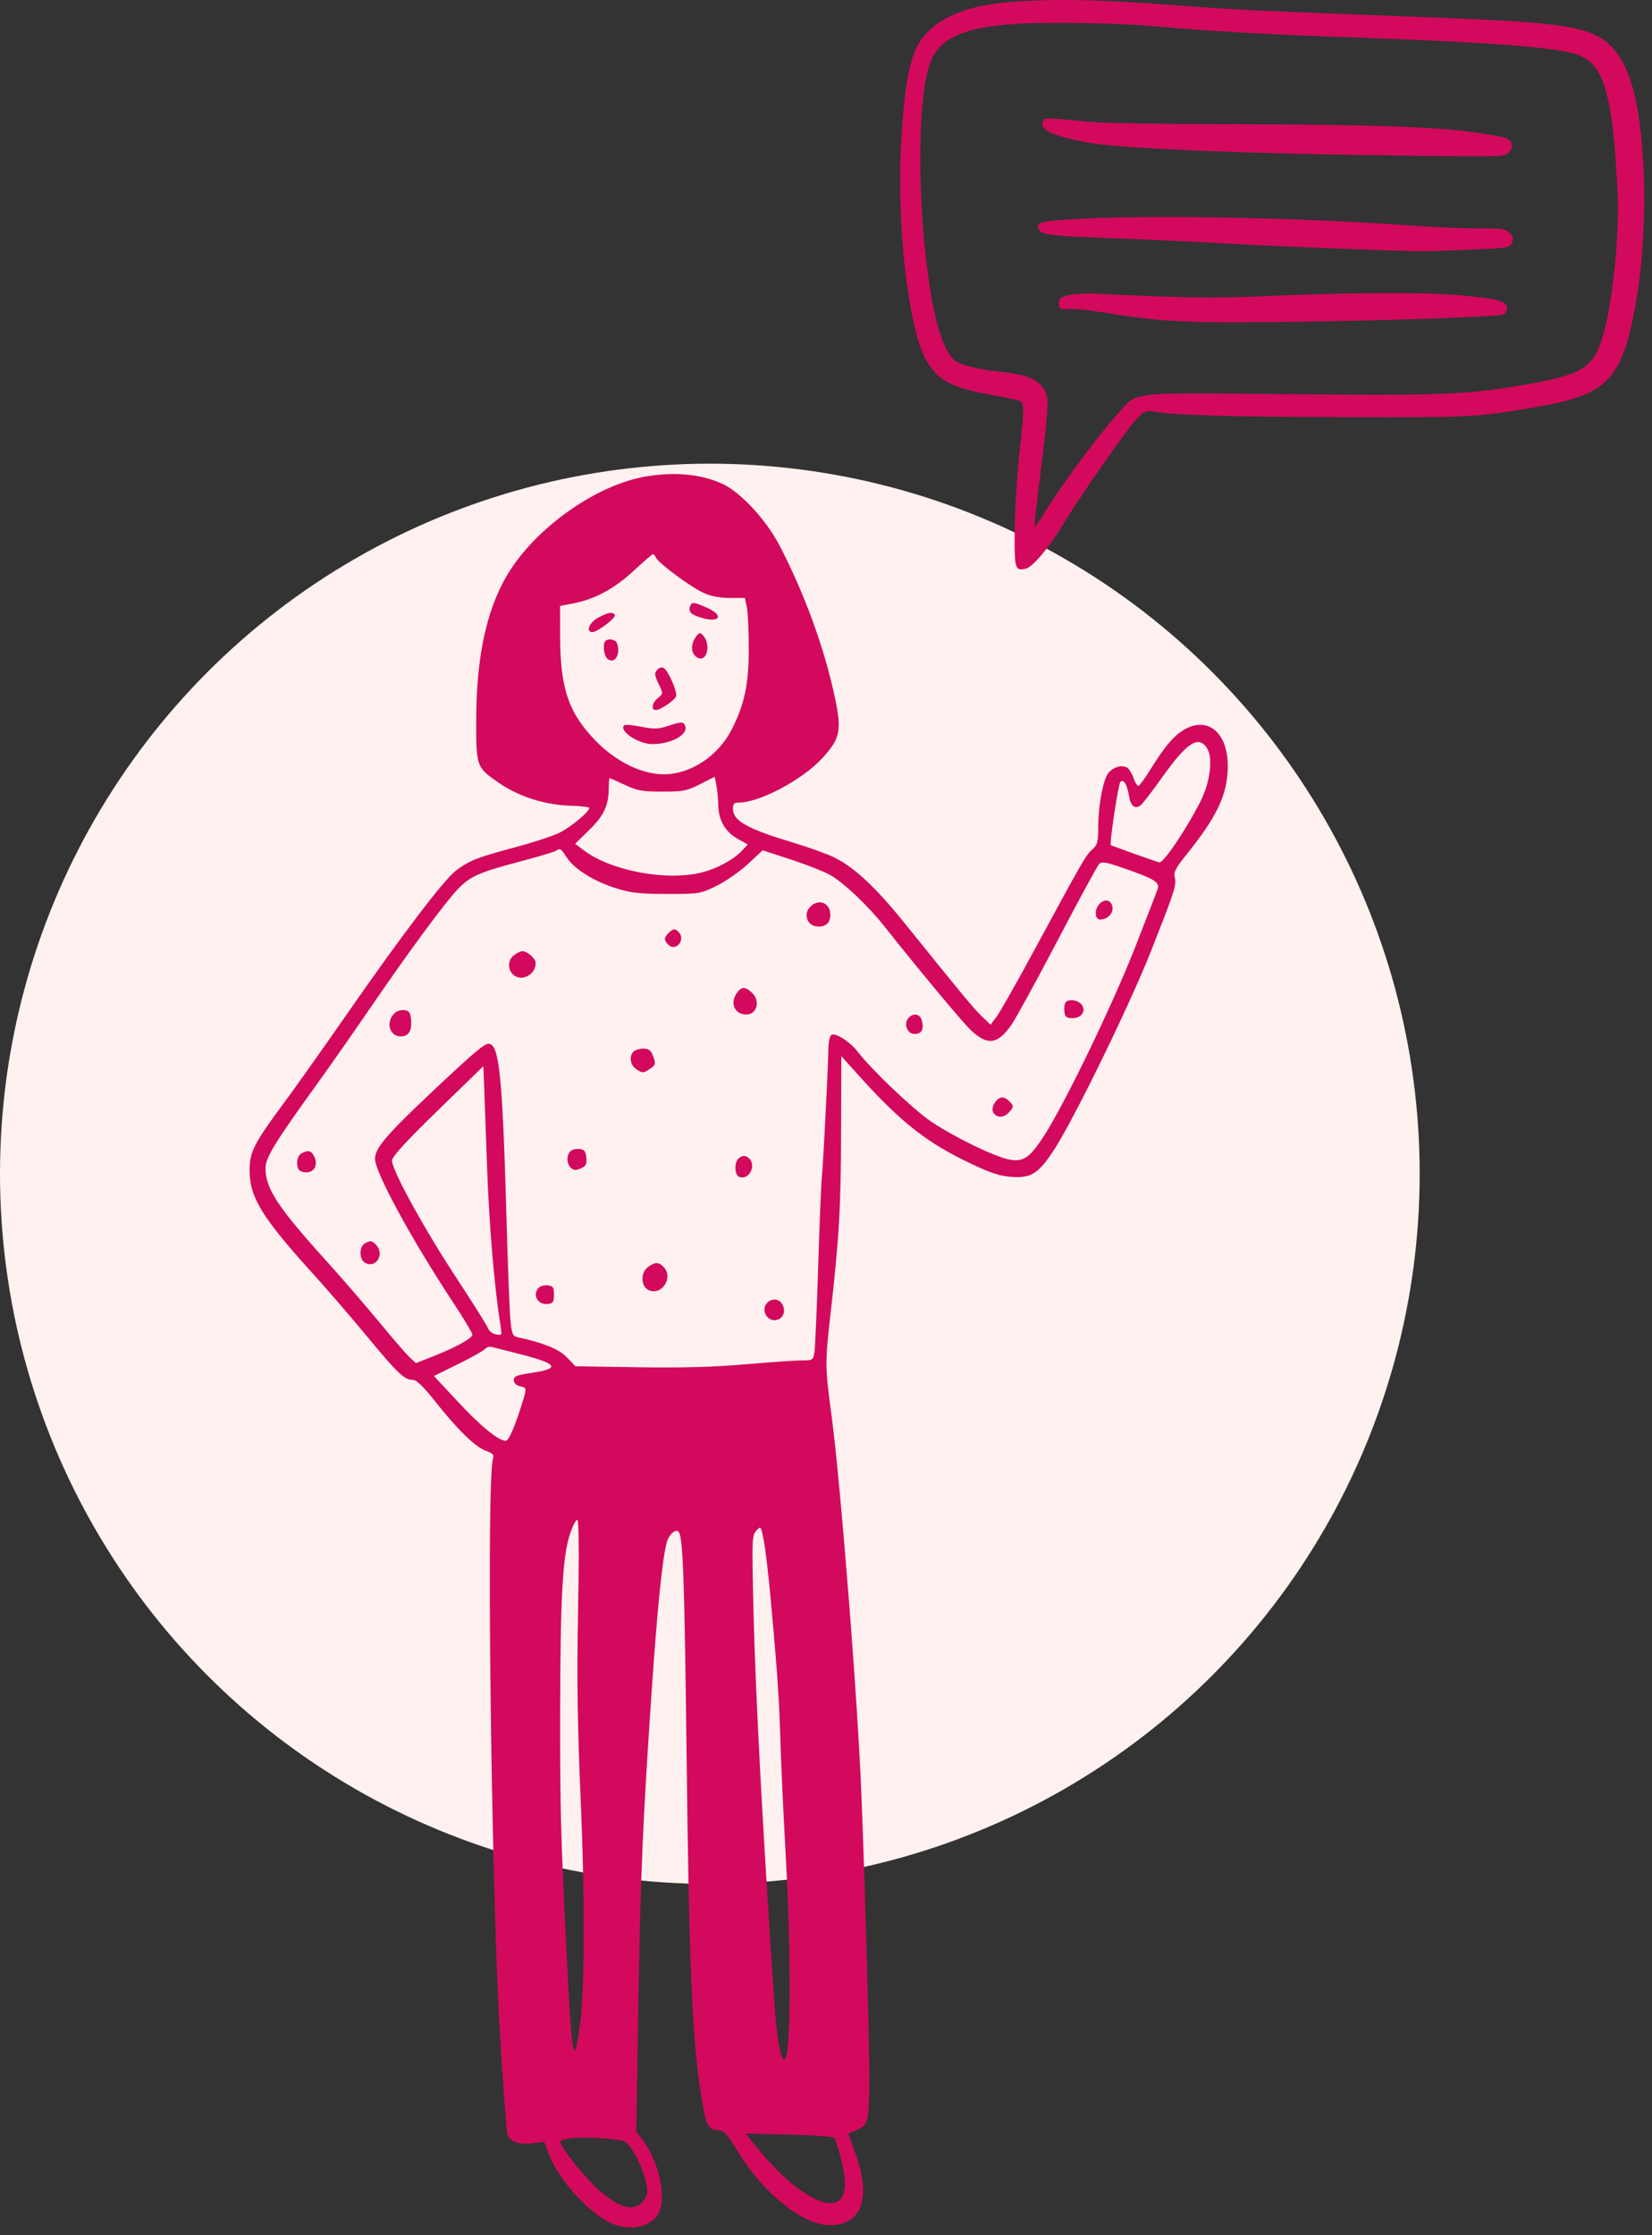
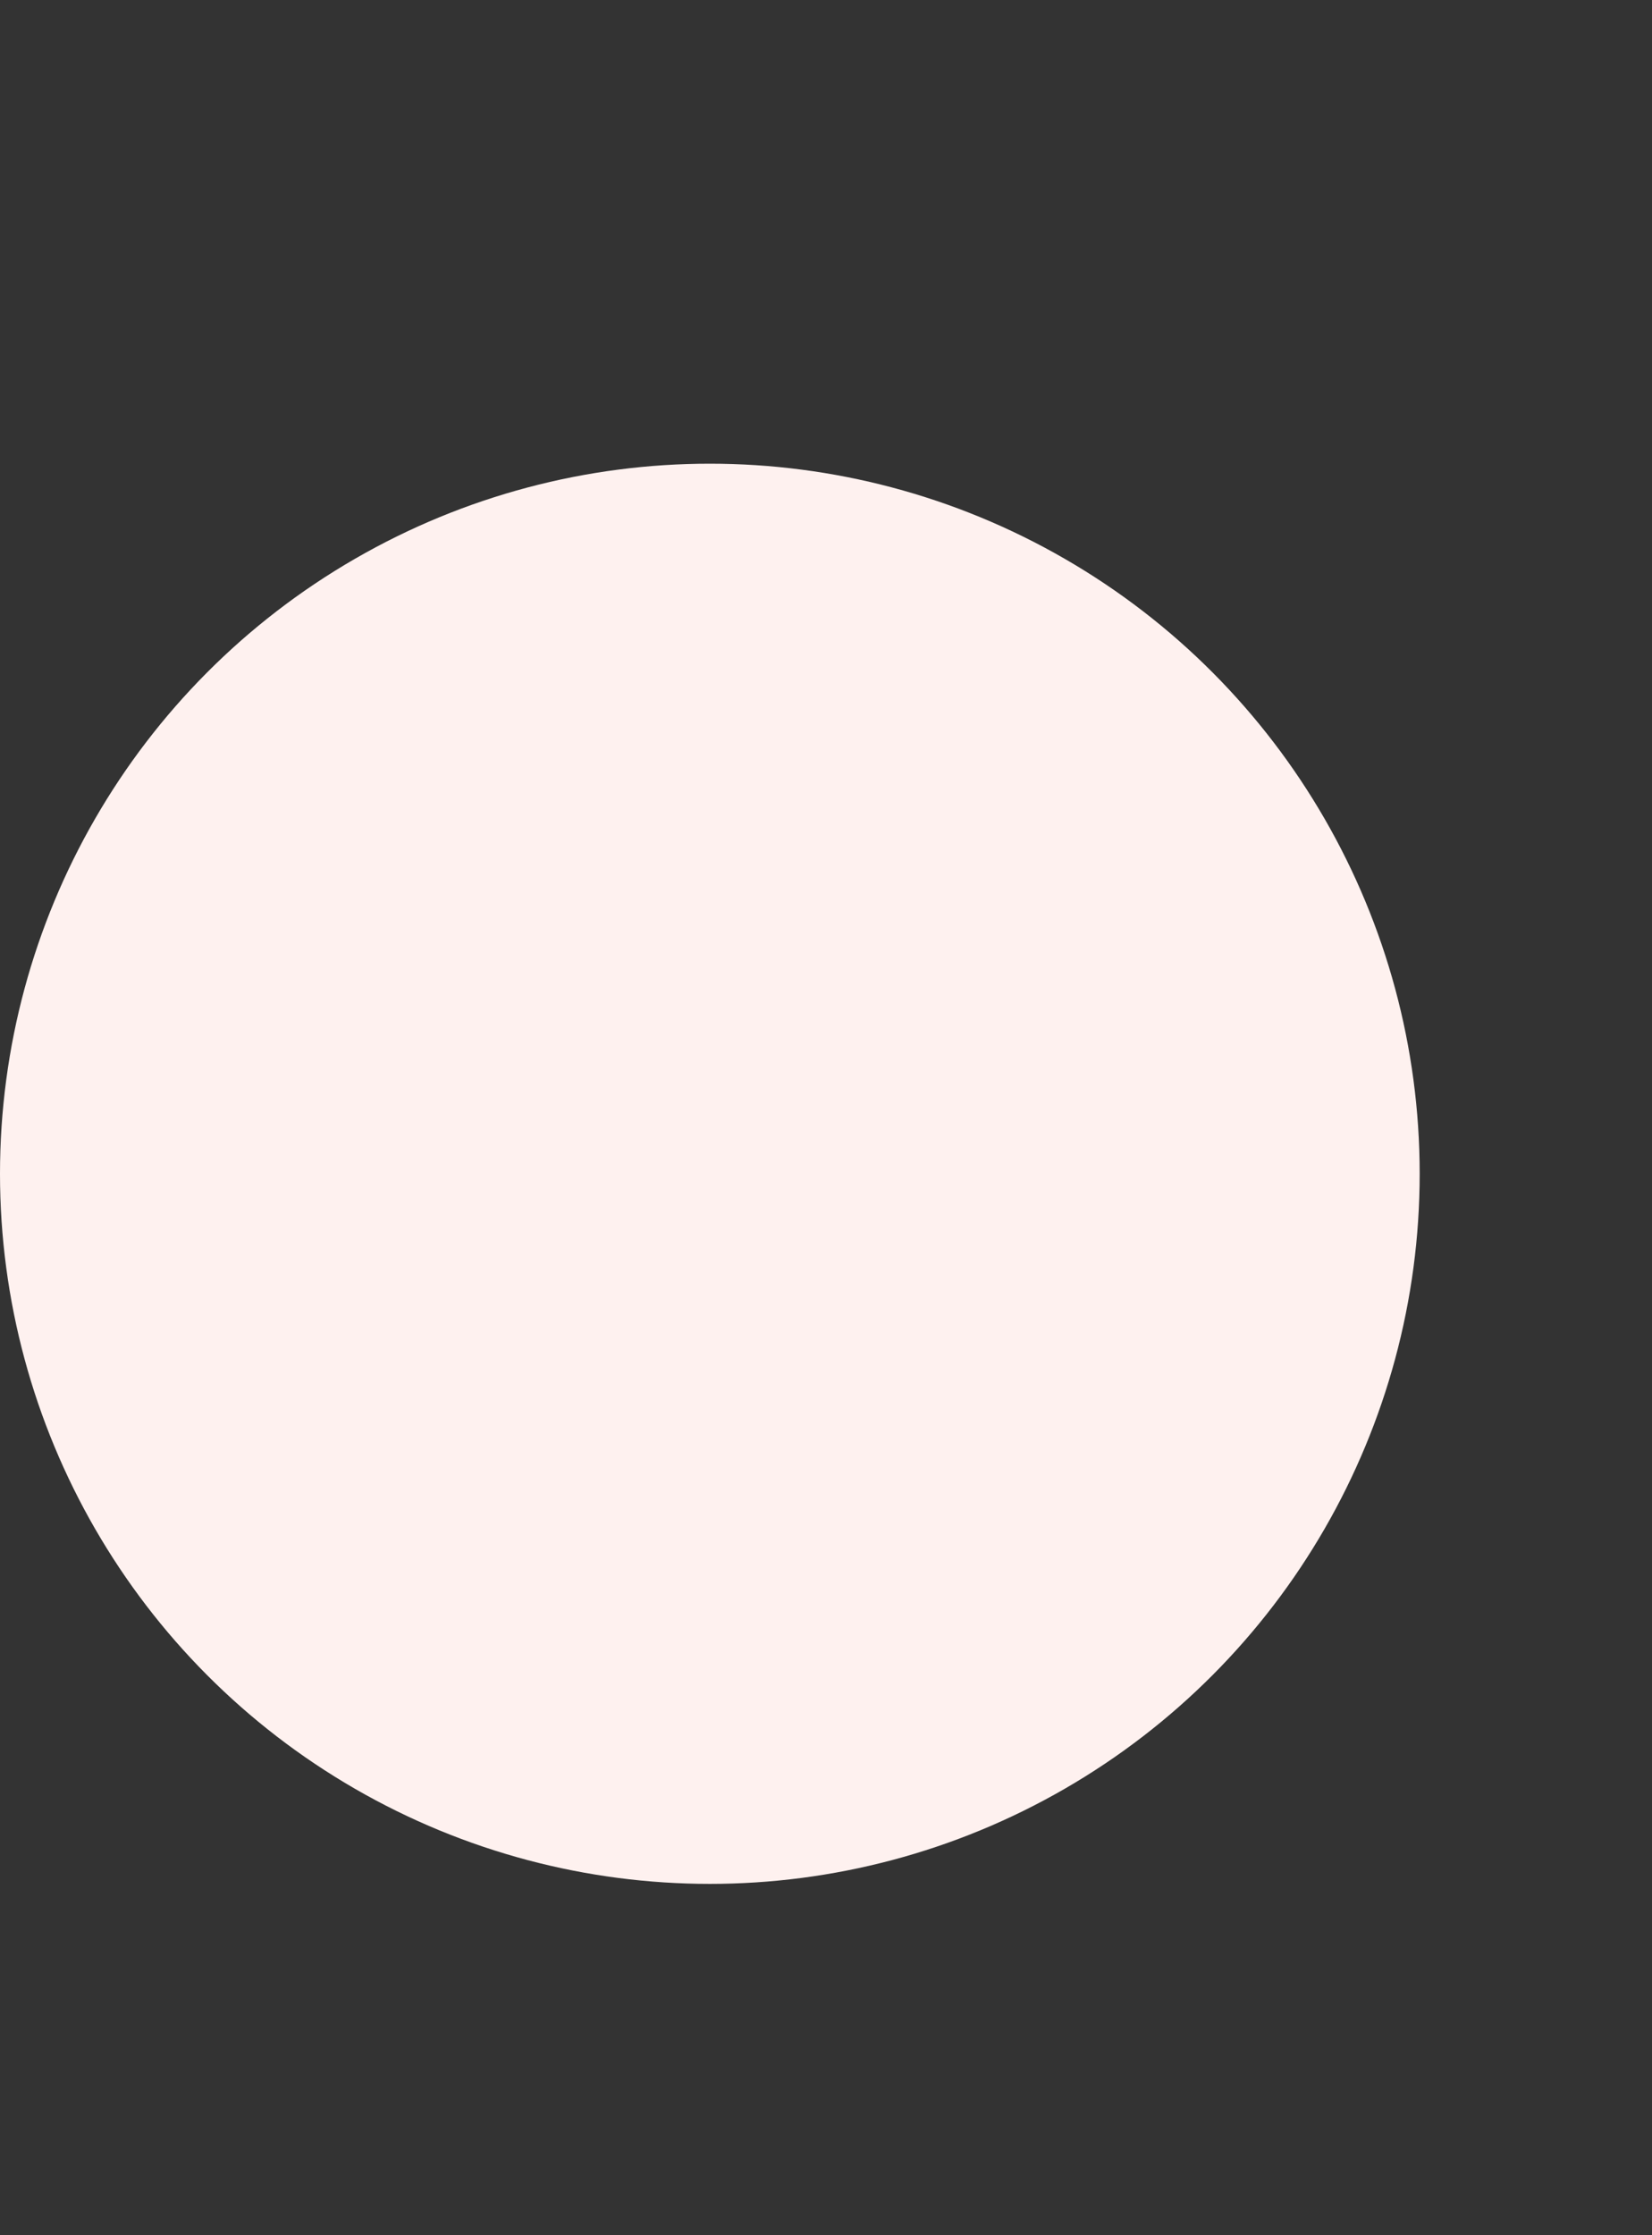
<svg xmlns="http://www.w3.org/2000/svg" width="139px" height="188px" viewBox="0 0 139 188" version="1.1">
  <rect x="0" y="0" width="139" height="188" fill="#333333" stroke="none" />
  <title>Group 6</title>
  <g id="Page-1" stroke="none" stroke-width="1" fill="none" fill-rule="evenodd">
    <g id="Voor-uw-locatie" transform="translate(-282, -3511)">
      <g id="Group-6" transform="translate(282, 3511)">
        <circle id="Oval-Copy-3" fill="#FEF1EF" cx="59.726" cy="98.726" r="59.726" />
-         <path d="M60.789,40.7 C62.324,41.408 64.462,43.716 65.593,45.888 C67.726,49.982 69.432,54.698 70.288,58.858 C70.827,61.48 70.678,62.145 69.184,63.775 C67.533,65.578 63.906,67.504 62.162,67.504 C61.769,67.504 61.671,67.606 61.671,68.016 C61.671,69.044 62.838,69.7 66.793,70.891 C68.083,71.28 69.612,71.83 70.173,72.108 C71.912,72.967 73.672,74.613 76.181,77.728 C80.95,83.646 81.892,84.784 82.593,85.465 L82.631,85.501 L83.348,86.19 L83.86,85.503 C84.143,85.124 85.515,82.707 86.923,80.104 C91.139,72.319 91.363,71.928 91.891,71.461 C92.344,71.06 92.404,70.843 92.404,69.594 C92.404,67.955 92.73,66.006 93.137,65.209 C93.451,64.594 94.344,64.258 94.842,64.567 C95.011,64.672 95.255,65.076 95.385,65.465 C95.515,65.854 95.703,66.135 95.805,66.09 C95.907,66.045 96.309,65.496 96.705,64.861 C97.957,62.853 98.638,62.019 99.472,61.473 C101.523,60.131 103.326,61.542 103.306,64.471 C103.289,66.811 102.426,68.651 99.836,71.868 C98.929,72.995 98.739,73.359 98.842,73.773 C98.86,73.843 98.874,73.909 98.882,73.98 L98.89,74.066 C98.905,74.325 98.848,74.652 98.642,75.284 L98.567,75.506 C98.274,76.365 97.746,77.719 96.844,80.002 C95.825,82.58 93.858,86.823 92.047,90.464 L91.648,91.262 C90.461,93.621 89.38,95.637 88.733,96.639 C87.396,98.708 86.769,99.113 85.089,98.987 C84.122,98.914 83.348,98.659 81.668,97.861 C78.118,96.175 75.989,94.543 72.666,90.91 L72.305,90.513 L70.788,88.833 L70.769,95.225 C70.751,101.712 70.605,104.179 69.845,110.838 C69.417,114.602 69.422,114.997 69.966,119.054 C70.358,121.979 70.94,128.351 71.452,134.906 L71.53,135.915 L71.53,135.915 L71.619,137.098 C71.974,141.823 72.277,146.454 72.429,149.767 C72.677,155.176 73.144,171.168 73.144,174.271 C73.144,178.309 73.081,178.708 72.188,179.108 L72.12,179.138 L71.382,179.455 L71.978,181.115 C73.332,184.885 72.514,187.159 69.804,187.159 C67.606,187.159 64.291,184.536 62.189,181.135 C61.138,179.434 60.899,179.168 60.421,179.168 C59.677,179.168 59.456,178.847 59.158,177.208 L59.121,176.996 L59.065,176.67 C59.037,176.506 59.011,176.342 58.984,176.176 L58.933,175.841 C58.916,175.729 58.899,175.616 58.883,175.502 L58.834,175.158 C58.191,170.472 57.965,164.128 57.772,147.82 C57.592,132.658 57.468,129.213 57.09,128.827 C56.839,128.571 56.279,129.073 56.106,129.708 C55.73,131.094 55.306,135.281 54.822,142.391 C54.092,153.107 53.899,157.554 53.717,168.29 L53.703,169.129 L53.536,179.271 L54.003,179.885 C55.435,181.77 56.118,184.789 55.417,186.134 C54.783,187.353 52.922,187.722 51.323,186.948 C49.475,186.053 47.109,183.422 46.233,181.325 L46.142,181.094 L45.792,180.152 L44.808,180.27 C43.743,180.398 42.927,180.137 42.708,179.598 C42.635,179.418 42.356,175.767 42.089,171.485 C41.788,166.674 41.539,158.194 41.384,149.636 L41.361,148.352 L41.354,147.903 L41.354,147.903 L41.339,147.007 L41.339,147.007 L41.325,146.114 C41.256,141.504 41.217,137.015 41.214,133.217 L41.214,132.491 C41.217,127.112 41.298,123.267 41.48,122.701 C41.59,122.359 41.489,122.246 40.874,122.023 C39.988,121.702 38.513,120.263 36.594,117.845 C35.618,116.616 35.045,116.062 34.748,116.062 C34.026,116.062 33.484,115.55 30.889,112.415 C29.516,110.756 27.56,108.484 26.533,107.355 C22.062,102.437 21,100.727 21,98.442 C21,96.875 21.365,96.168 24.009,92.603 C24.876,91.434 27.185,88.177 29.122,85.39 C33.85,78.588 37.38,73.949 38.395,73.202 C39.542,72.358 40.157,72.116 43.292,71.279 C44.788,70.88 46.464,70.333 47.041,70.055 C48.004,69.593 49.582,68.288 49.582,67.955 C49.582,67.877 48.844,67.79 47.963,67.764 C45.874,67.703 43.68,67.009 42.042,65.89 C40.253,64.668 40.074,64.53 40.067,61.494 L40.067,60.991 C40.067,60.814 40.068,60.629 40.068,60.435 C40.087,54.924 41.049,50.797 43.008,47.835 C45.489,44.081 50.381,40.736 54.356,40.075 C56.815,39.666 59.006,39.879 60.789,40.7 Z M47.138,180.152 C47.16,180.605 49.357,183.326 50.442,184.246 C52.02,185.582 53.022,185.942 53.782,185.445 C54.067,185.259 54.355,184.864 54.43,184.557 C54.592,183.895 54.014,182.118 53.244,180.91 C52.714,180.077 52.655,180.045 51.426,179.914 C49.275,179.686 47.12,179.805 47.138,180.152 Z M62.736,179.455 L63.965,180.961 C64.634,181.78 65.764,182.942 66.444,183.508 C69.251,185.847 71.095,185.906 71.095,183.655 C71.095,182.713 70.452,180.076 70.153,179.793 C70.056,179.701 68.474,179.591 66.589,179.543 L66.352,179.537 L62.736,179.455 Z M63.637,128.745 C63.414,128.992 63.321,129.21 63.314,130.66 L63.314,130.947 C63.316,131.903 63.347,133.321 63.398,135.465 C63.568,142.577 64.176,153.987 65.155,168.411 C65.36,171.444 65.671,173.226 65.994,173.226 C66.542,173.226 66.598,164.703 66.107,156.016 C66.046,154.94 65.983,153.718 65.923,152.493 L65.878,151.575 C65.784,149.594 65.704,147.697 65.666,146.488 C65.634,145.466 65.602,144.583 65.561,143.72 L65.535,143.203 L65.506,142.686 C65.387,140.605 65.199,138.361 64.827,134.298 C64.657,132.433 64.408,130.333 64.273,129.616 C64.029,128.325 64.024,128.318 63.637,128.745 Z M47.931,129.114 C47.331,131.005 47.147,134.409 47.132,144.152 L47.132,144.644 L47.132,146.721 C47.135,148.543 47.145,150.073 47.171,151.565 L47.183,152.203 L47.197,152.841 C47.271,156.037 47.426,159.398 47.732,165.441 C48.119,173.083 48.274,173.879 48.752,170.665 C49.2,167.647 49.241,160.257 48.859,151.406 C48.583,145.013 48.53,141.208 48.639,135.486 C48.674,133.68 48.692,132.165 48.695,130.973 L48.695,130.513 C48.694,129.495 48.679,128.754 48.651,128.314 L48.636,128.119 C48.62,127.95 48.601,127.857 48.578,127.843 C48.467,127.777 48.172,128.356 47.931,129.114 Z M40.813,113.46 C40.696,113.599 39.792,114.11 38.746,114.633 L38.549,114.731 L36.51,115.735 L38.592,117.968 C40.464,119.976 41.953,121.185 42.554,121.185 C42.796,121.185 43.297,120.058 43.875,118.214 C44.35,116.698 44.353,116.742 43.743,116.596 C43.435,116.522 43.23,116.317 43.23,116.083 C43.23,115.759 43.476,115.657 44.685,115.479 C47.262,115.098 46.959,114.695 43.435,113.814 C42.472,113.573 41.547,113.337 41.366,113.286 C41.182,113.234 40.94,113.311 40.813,113.46 Z M46.714,71.583 C46.544,71.683 45.136,72.1 43.579,72.509 C40.321,73.366 39.513,73.732 38.489,74.818 C37.401,75.971 34.443,79.982 31.34,84.51 C29.837,86.702 27.834,89.568 26.901,90.861 C23.056,96.188 22.333,97.368 22.339,98.298 C22.349,99.962 23.409,101.577 27.339,105.92 C28.674,107.396 30.69,109.727 31.859,111.145 C32.971,112.495 34.092,113.794 34.438,114.135 L34.482,114.177 L34.994,114.649 L36.408,114.094 C38.334,113.339 39.747,112.559 39.747,112.251 C39.747,112.116 39.017,110.899 38.125,109.547 C34.622,104.24 31.552,98.594 31.552,97.458 C31.552,96.609 32.494,95.481 35.875,92.284 C39.625,88.737 40.728,87.788 41.1,87.788 C42.011,87.788 42.279,90.41 42.621,102.642 C42.731,106.597 42.88,110.388 42.954,111.094 C43.075,112.262 43.134,112.385 43.62,112.49 C45.677,112.939 46.914,113.427 47.602,114.069 L47.711,114.177 L48.414,114.915 L53.659,114.997 C57.368,115.055 60.018,114.983 62.705,114.751 C64.795,114.571 66.935,114.423 67.459,114.423 C68.381,114.423 68.415,114.402 68.524,113.757 C68.586,113.391 68.729,110.141 68.842,106.535 C68.954,102.929 69.092,99.564 69.147,99.057 C69.258,98.037 69.661,90.205 69.699,88.321 C69.714,87.542 69.814,87.096 69.989,87.028 C70.37,86.88 71.564,87.665 72.174,88.464 C73.332,89.98 76.85,93.325 78.348,94.335 C80.336,95.674 83.818,97.356 84.987,97.541 C86.144,97.725 86.665,97.356 87.858,95.512 C89.579,92.85 93.538,84.673 95.437,79.859 C96.448,77.297 97.34,74.984 97.414,74.736 C97.575,74.193 97.075,73.896 94.494,73.003 C93.059,72.507 92.705,72.448 92.486,72.667 C92.339,72.814 90.764,75.71 88.982,79.111 C87.2,82.512 85.446,85.712 85.08,86.231 C83.922,87.87 83.056,87.964 81.647,86.605 C81.128,86.105 79.118,83.727 77.05,81.194 L76.636,80.685 C75.877,79.752 75.123,78.813 74.445,77.953 C73.071,76.212 71.02,74.263 69.866,73.604 C69.391,73.332 68.051,72.798 66.805,72.38 L66.557,72.298 L64.17,71.52 L62.92,72.677 C62.235,73.312 61.046,74.14 60.287,74.511 C58.935,75.172 58.843,75.187 56.138,75.187 C53.823,75.187 53.122,75.11 51.836,74.711 C49.992,74.14 48.313,73.091 47.681,72.114 C47.178,71.335 47.153,71.322 46.714,71.583 Z M40.669,89.673 L36.828,93.412 C34.082,96.084 32.986,97.286 32.986,97.623 C32.986,98.43 35.679,103.339 38.358,107.416 C39.785,109.588 41.012,111.541 41.079,111.75 C41.147,111.957 41.438,112.175 41.725,112.231 C42.234,112.331 42.244,112.313 42.112,111.493 C41.593,108.261 41.152,103.032 40.977,98.032 C40.868,94.923 40.756,91.84 40.724,91.01 L40.721,90.933 L40.669,89.673 Z M65.154,109.301 C65.973,109.301 66.286,110.551 65.563,110.939 C64.703,111.4 63.885,110.242 64.58,109.547 C64.718,109.409 64.969,109.301 65.154,109.301 Z M45.974,108.105 L46.099,108.113 C46.538,108.165 46.611,108.277 46.611,108.891 C46.611,109.485 46.53,109.62 46.14,109.676 C45.259,109.802 44.737,108.901 45.341,108.297 C45.479,108.159 45.812,108.078 46.099,108.113 Z M54.54,106.552 C55.135,106.137 55.413,106.138 55.829,106.556 C56.7,107.43 55.688,109.015 54.581,108.51 C53.905,108.201 53.88,107.012 54.54,106.552 Z M30.691,104.592 C31.163,104.317 31.271,104.329 31.632,104.691 C32.395,105.458 31.654,106.719 30.732,106.223 C30.22,105.947 30.193,104.883 30.691,104.592 Z M62.121,97.458 C62.444,97.136 62.803,97.151 63.092,97.5 C63.634,98.153 62.961,99.282 62.203,98.991 C61.814,98.842 61.759,97.82 62.121,97.458 Z M25.344,97.028 C25.917,96.696 26.209,96.766 26.451,97.295 C26.856,98.178 26.225,98.863 25.323,98.518 C24.878,98.348 24.893,97.289 25.344,97.028 Z M48.637,96.632 L48.762,96.639 C49.172,96.688 49.287,96.834 49.336,97.366 C49.387,97.919 49.311,98.072 48.885,98.268 C48.496,98.447 48.299,98.443 48.066,98.252 C47.677,97.934 47.634,97.194 47.984,96.844 C48.133,96.695 48.476,96.604 48.762,96.639 Z M83.704,92.746 C84.077,92.213 84.456,92.171 84.905,92.611 C85.32,93.018 85.319,93.094 84.892,93.566 C84.147,94.388 83.074,93.648 83.704,92.746 Z M54.131,88.198 C54.561,88.198 54.757,88.331 54.914,88.73 C55.213,89.488 55.189,89.581 54.602,89.958 C54.131,90.261 54.049,90.261 53.577,89.959 C53.024,89.604 52.894,88.861 53.311,88.443 C53.443,88.312 53.823,88.198 54.131,88.198 Z M33.883,84.955 L34,84.96 C34.44,85.012 34.533,85.145 34.589,85.8 C34.667,86.702 34.37,87.173 33.724,87.173 C32.802,87.173 32.445,86.045 33.127,85.288 C33.333,85.059 33.693,84.924 34,84.96 Z M76.426,85.636 C76.823,85.16 77.424,85.268 77.57,85.841 C77.758,86.579 77.545,86.968 76.955,86.968 C76.341,86.968 76.01,86.136 76.426,85.636 Z M89.615,84.387 C89.779,83.968 90.756,84.079 91.05,84.551 C91.384,85.086 90.97,85.636 90.232,85.636 C89.761,85.636 89.623,85.539 89.566,85.165 C89.526,84.899 89.547,84.56 89.615,84.387 Z M61.993,83.526 C62.385,82.968 62.695,82.96 63.269,83.495 C63.996,84.173 63.699,85.329 62.797,85.329 C61.814,85.329 61.392,84.383 61.993,83.526 Z M43.948,80.002 C44.357,80.002 45.074,80.628 45.074,80.985 C45.074,82.01 43.831,82.631 43.148,81.948 C42.68,81.48 42.739,80.699 43.271,80.321 C43.517,80.147 43.825,80.002 43.948,80.002 Z M56.241,78.486 C56.651,78.076 56.831,78.068 57.145,78.445 C57.69,79.1 56.838,80.065 56.241,79.468 C55.852,79.08 55.852,78.875 56.241,78.486 Z M68.13,76.314 C68.838,75.528 69.866,75.904 69.866,76.949 C69.866,77.648 69.436,78.005 68.698,77.92 C67.92,77.829 67.594,76.909 68.13,76.314 Z M92.527,76.007 C92.978,75.556 93.515,75.699 93.603,76.293 C93.682,76.834 93.182,77.339 92.568,77.339 C92.096,77.339 92.069,76.464 92.527,76.007 Z M60.134,65.332 L58.904,65.957 C57.85,66.493 57.525,66.574 55.995,66.581 L55.457,66.581 C53.982,66.573 53.573,66.483 52.584,66.018 C51.928,65.71 51.348,65.455 51.303,65.455 C51.258,65.455 51.221,65.803 51.221,66.234 C51.221,67.646 50.871,68.488 49.782,69.604 L49.582,69.804 L48.394,70.966 L49.09,71.498 C51.405,73.264 56.179,74.146 59.15,73.356 C60.317,73.046 61.581,72.371 62.299,71.687 L62.444,71.54 L62.92,71.028 L62.06,70.547 C61.017,69.965 60.452,68.979 60.434,67.709 C60.427,67.261 60.373,66.643 60.306,66.225 L60.277,66.059 L60.134,65.332 Z M97.747,65.434 C96.977,66.52 96.189,67.546 96.01,67.695 C95.517,68.105 95.145,67.832 94.996,66.951 C94.83,65.967 94.541,65.492 94.273,65.762 C94.091,65.947 93.33,70.988 93.469,71.089 C93.529,71.132 96.932,72.349 97.526,72.539 C97.857,72.645 99.713,69.922 100.971,67.483 C101.827,65.824 102.091,63.738 101.549,62.914 C100.828,61.817 99.853,62.464 97.747,65.434 Z M54.94,46.615 C54.866,46.621 54.172,47.217 53.372,47.961 C51.85,49.378 50.301,50.265 48.661,50.658 L48.332,50.73 L47.123,50.969 L47.13,53.551 C47.141,57.895 47.831,59.938 50.071,62.259 C51.784,64.034 53.946,65.113 55.811,65.125 C58.085,65.138 60.424,63.607 61.567,61.357 C62.643,59.237 63.002,57.546 63.002,54.596 C63.002,53.164 62.936,51.66 62.853,51.142 L62.838,51.061 L62.674,50.293 L61.404,50.293 C60.564,50.293 59.822,50.151 59.212,49.875 C58.126,49.382 55.345,47.324 55.182,46.892 C55.12,46.728 55.016,46.61 54.94,46.615 Z M56.138,61.079 C57.368,60.68 57.506,60.679 57.654,61.07 C57.925,61.787 56.466,62.586 54.889,62.586 C53.721,62.586 52.051,61.477 52.514,61.009 C52.591,60.931 53.239,60.982 53.936,61.121 C55.001,61.335 55.371,61.327 56.138,61.079 Z M55.339,56.296 C55.471,56.165 55.667,56.11 55.811,56.165 C56.179,56.305 57.026,58.202 56.885,58.571 C56.751,58.922 55.565,59.718 55.176,59.718 C54.756,59.718 54.868,59.106 55.36,58.709 C55.798,58.356 55.801,58.325 55.465,57.628 C55.05,56.768 55.035,56.601 55.339,56.296 Z M50.934,53.92 C51.19,53.664 51.787,53.776 51.913,54.104 C52.26,55.006 51.713,55.91 51.119,55.419 C50.811,55.165 50.688,54.166 50.934,53.92 Z M58.497,53.653 C58.79,53.203 58.886,53.165 59.124,53.407 C59.877,54.177 59.478,55.795 58.659,55.296 C58.153,54.988 58.084,54.288 58.497,53.653 Z M50.34,51.946 C51.201,51.49 51.548,51.435 51.728,51.727 C51.866,51.95 50.279,53.162 49.848,53.162 C49.253,53.162 49.582,52.348 50.34,51.946 Z M58.068,50.99 C58.21,50.608 58.372,50.623 59.499,51.123 C60.952,51.767 60.564,52.423 59.007,51.955 C58.126,51.691 57.895,51.454 58.068,50.99 Z M89.751,0.001 C92.492,0.013 95.772,0.192 100.55,0.562 C100.782,0.58 101.014,0.597 101.249,0.615 L101.533,0.635 C104.533,0.846 108.265,1.007 119.498,1.427 C129.702,1.808 132.406,2.087 134.222,2.948 C135.749,3.671 136.744,5.081 137.392,7.442 C138.547,11.647 138.668,19.618 137.663,25.369 C136.52,31.912 135.31,33.199 129.337,34.221 C129.021,34.275 128.723,34.326 128.44,34.374 L128.026,34.443 C127.151,34.588 126.412,34.702 125.684,34.791 L125.349,34.83 C123.447,35.043 121.494,35.092 117.268,35.093 L116.498,35.093 C115.439,35.092 114.247,35.089 112.892,35.085 C103.54,35.059 98.968,34.925 97.039,34.617 C96.406,34.517 96.311,34.56 95.614,35.268 C94.843,36.053 90.844,41.795 89.332,44.291 C88.238,46.095 86.883,47.69 86.33,47.826 C85.548,48.017 85.382,47.916 85.37,45.944 L85.369,45.539 C85.37,45.252 85.373,44.933 85.377,44.577 C85.394,42.921 85.568,40.075 85.762,38.27 C86.165,34.519 86.197,34.001 85.888,33.783 L85.836,33.751 L85.809,33.736 C85.647,33.651 84.592,33.42 83.479,33.225 C80.002,32.616 78.809,31.964 77.863,30.158 C76.37,27.306 75.423,18.724 75.833,11.759 C76.055,7.982 76.369,5.896 76.936,4.423 C77.892,1.942 80.663,0.492 85.079,0.161 C86.393,0.063 87.693,0.008 89.127,0.001 L89.751,0.001 Z M85.6,2.002 C82.975,2.161 81.293,2.526 80.072,3.201 C78.994,3.796 78.415,4.592 78.057,5.975 C77.161,9.432 77.237,17.729 78.225,24.104 C78.774,27.646 79.545,29.824 80.454,30.403 C80.982,30.74 82.627,31.121 84.209,31.275 C86.852,31.531 87.907,32.157 88.13,33.599 C88.2,34.048 88.001,36.204 87.608,39.273 C87.26,41.989 87.009,44.254 87.052,44.291 C87.094,44.327 87.352,43.987 87.614,43.549 C89.057,41.137 92.228,36.83 94.07,34.779 C94.338,34.481 94.535,34.233 94.733,34.028 L94.813,33.948 C94.84,33.922 94.867,33.896 94.894,33.872 L94.978,33.8 C96.002,32.964 97.735,33.06 108.46,33.154 C111.11,33.177 113.293,33.193 115.129,33.196 L116.526,33.196 C120.508,33.189 122.671,33.106 124.671,32.886 L125.004,32.849 C125.887,32.744 126.755,32.612 127.755,32.448 L128.086,32.393 C133.064,31.556 134.021,30.972 134.803,28.472 C135.669,25.703 136.29,19.736 136.099,16.009 C135.694,8.083 134.992,5.556 132.953,4.684 C131.341,3.994 125.791,3.56 112.805,3.109 C106.182,2.879 102.279,2.652 96.813,2.179 C94.066,1.941 88.142,1.847 85.6,2.002 Z M122.975,24.85 C126.104,25.136 126.799,25.335 126.799,25.942 C126.799,26.111 126.692,26.341 126.573,26.427 C126.318,26.613 119.34,26.882 111.727,27.021 L110.938,27.035 C110.146,27.049 109.35,27.061 108.557,27.071 L107.764,27.081 C99.785,27.174 97.524,27.053 92.849,26.283 C91.719,26.097 90.413,25.965 89.972,25.993 C89.242,26.039 89.158,26.004 89.106,25.639 C89.029,25.101 89.285,24.907 90.259,24.764 C90.711,24.697 91.736,24.676 92.553,24.716 C99.159,25.04 102.046,25.091 105.504,24.944 C113.901,24.588 119.764,24.556 122.975,24.85 Z M118.594,18.961 C120.559,19.1 123.16,19.213 124.392,19.213 C126.391,19.213 126.662,19.249 126.973,19.551 C127.357,19.923 127.388,20.107 127.139,20.563 C126.991,20.834 126.599,20.881 123.453,21.009 C121.684,21.081 120.002,21.137 119.514,21.14 L119.411,21.139 C115.239,21.031 106.332,20.672 103.157,20.484 C100.914,20.351 96.76,20.156 93.944,20.051 C88.399,19.844 87.723,19.77 87.438,19.331 C87.032,18.707 87.582,18.559 90.902,18.399 C97.63,18.073 109.468,18.314 118.594,18.961 Z M92.032,10.273 C92.878,10.352 97.249,10.425 102.018,10.443 L102.719,10.445 L103.071,10.445 C114.822,10.469 120.713,10.657 123.931,11.112 C125.269,11.301 126.529,11.526 126.73,11.611 C127.269,11.84 127.368,12.422 126.939,12.839 L126.921,12.855 L126.921,12.855 L126.887,12.887 C126.876,12.897 126.864,12.907 126.852,12.917 L126.815,12.944 C126.606,13.086 126.226,13.143 124.56,13.149 L123.873,13.149 C122.682,13.146 120.989,13.126 118.559,13.096 C104.409,12.926 94.05,12.493 91.302,11.956 C88.434,11.396 87.465,10.914 87.755,10.191 C87.764,10.17 87.771,10.151 87.778,10.133 L87.794,10.098 C87.907,9.883 88.231,9.92 92.032,10.273 Z" id="Combined-Shape" fill="#D3095D" />
      </g>
    </g>
  </g>
</svg>